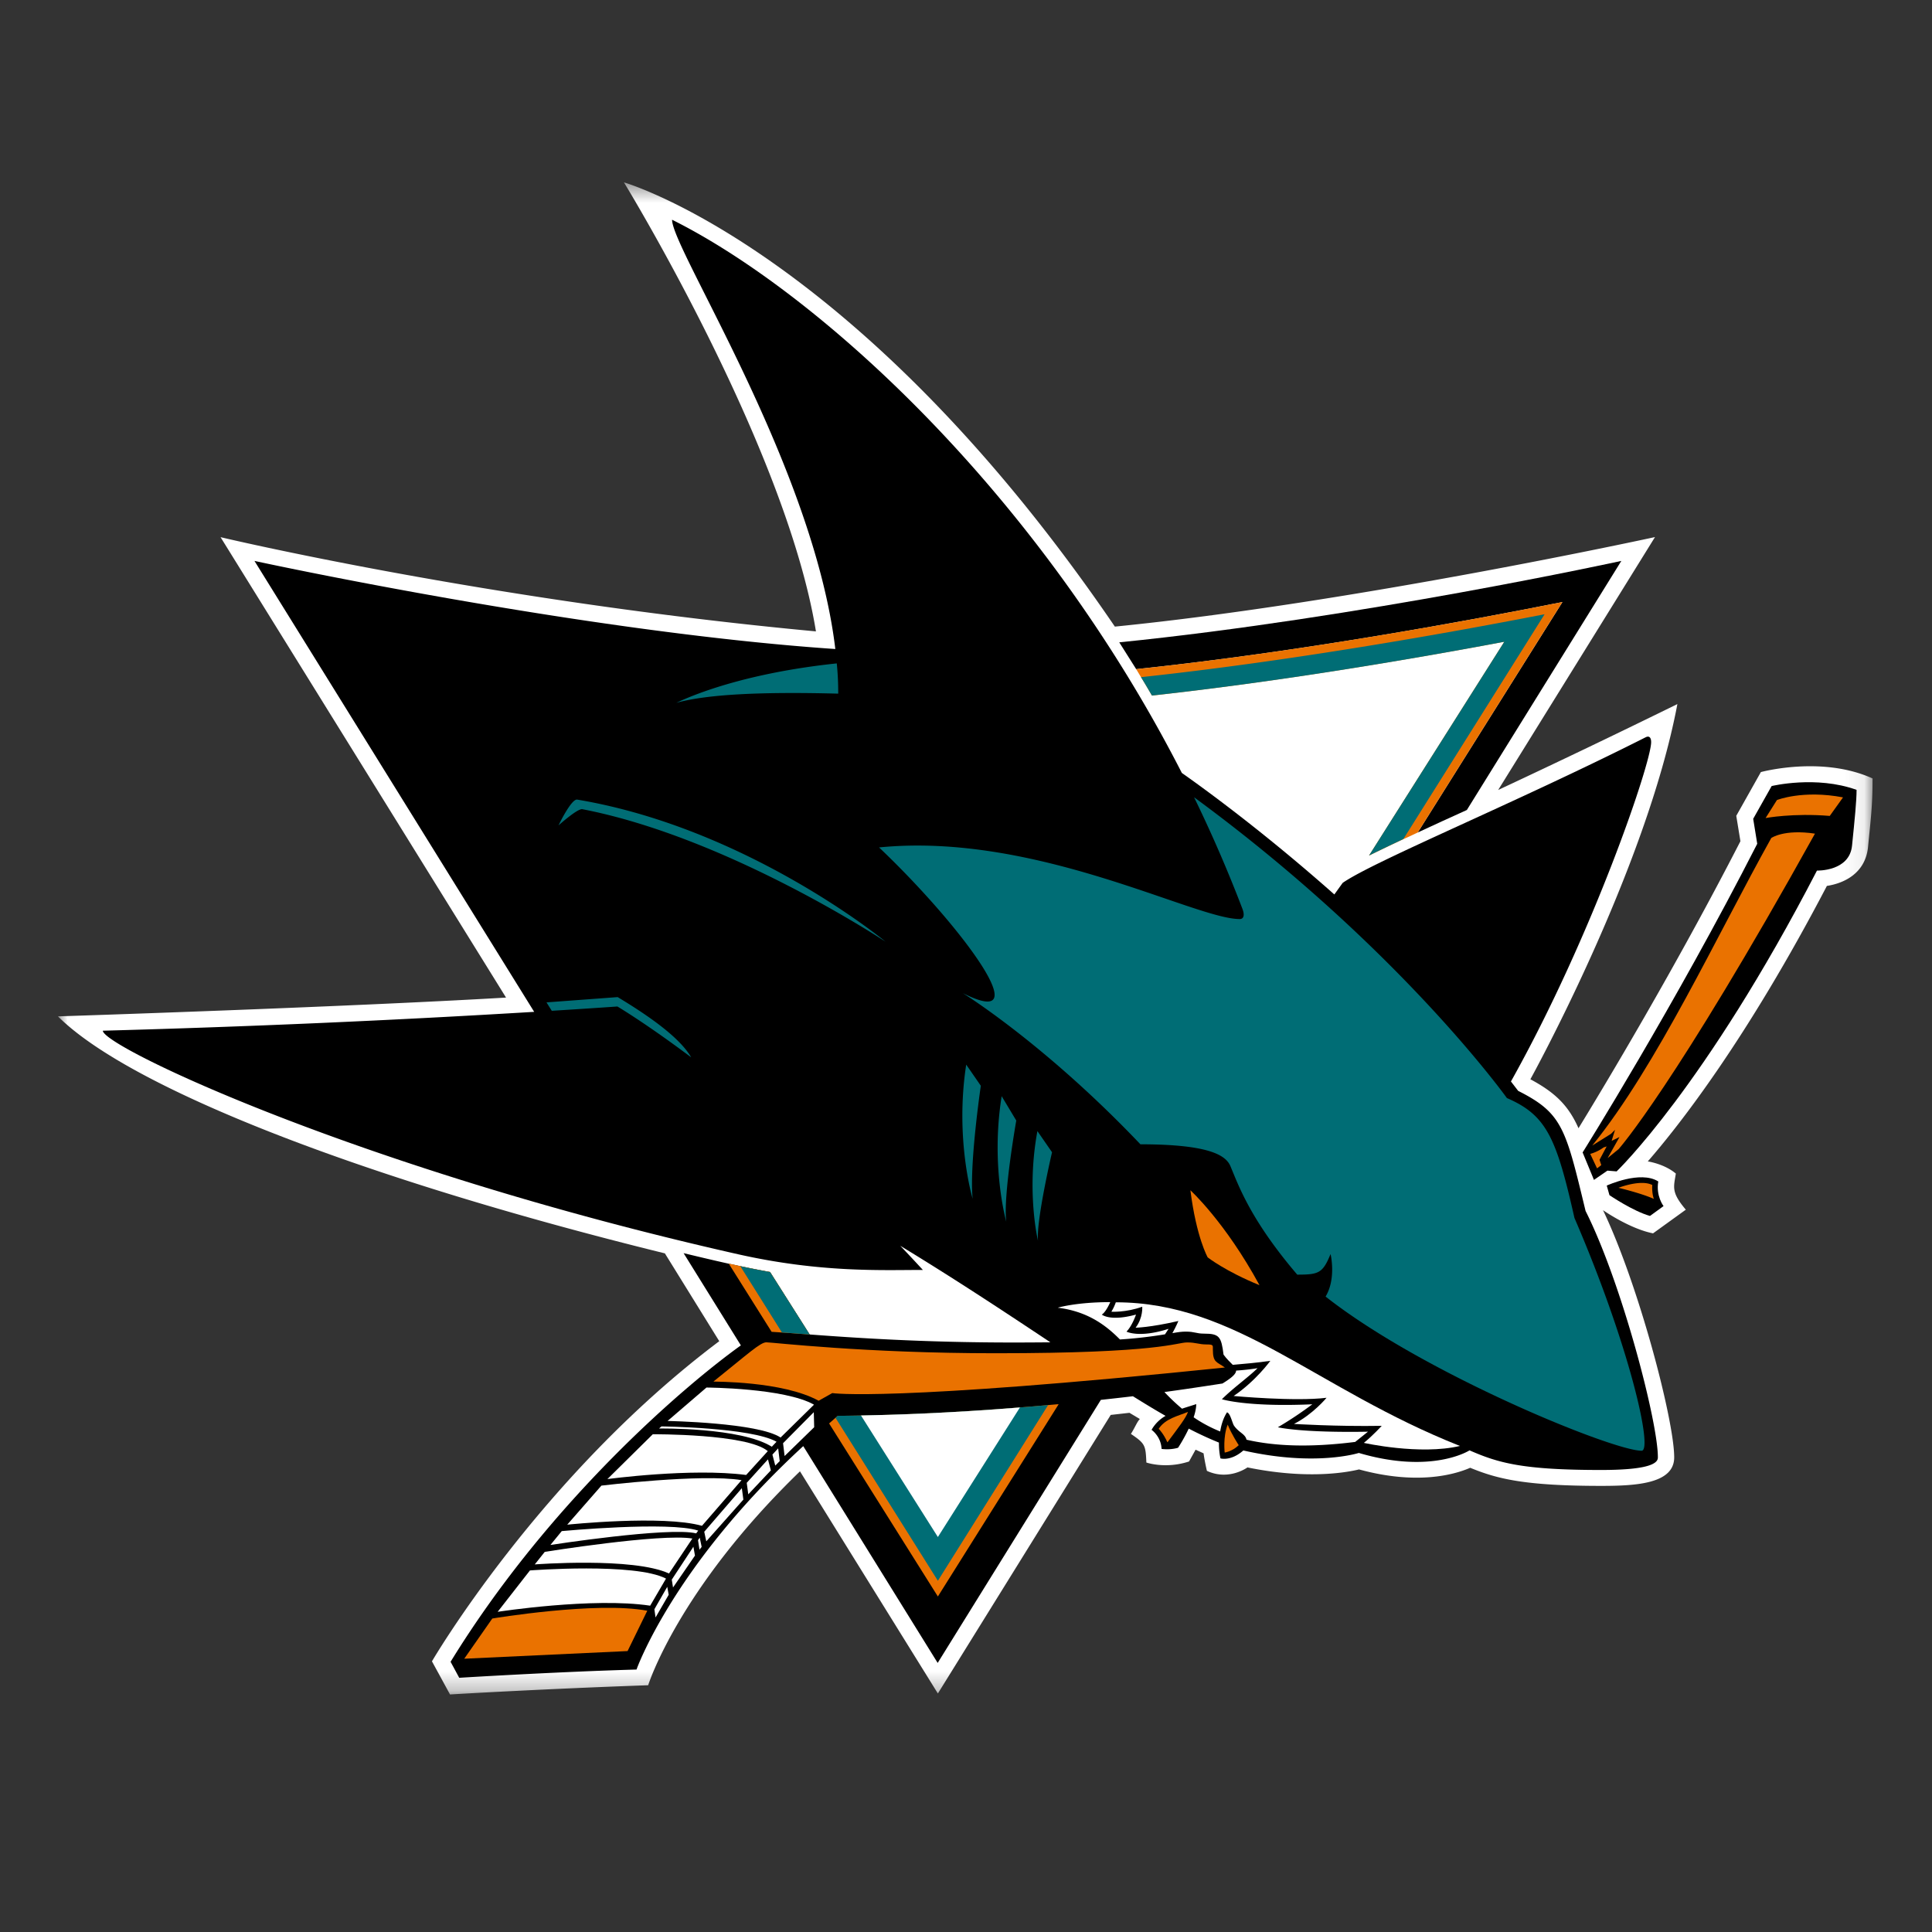
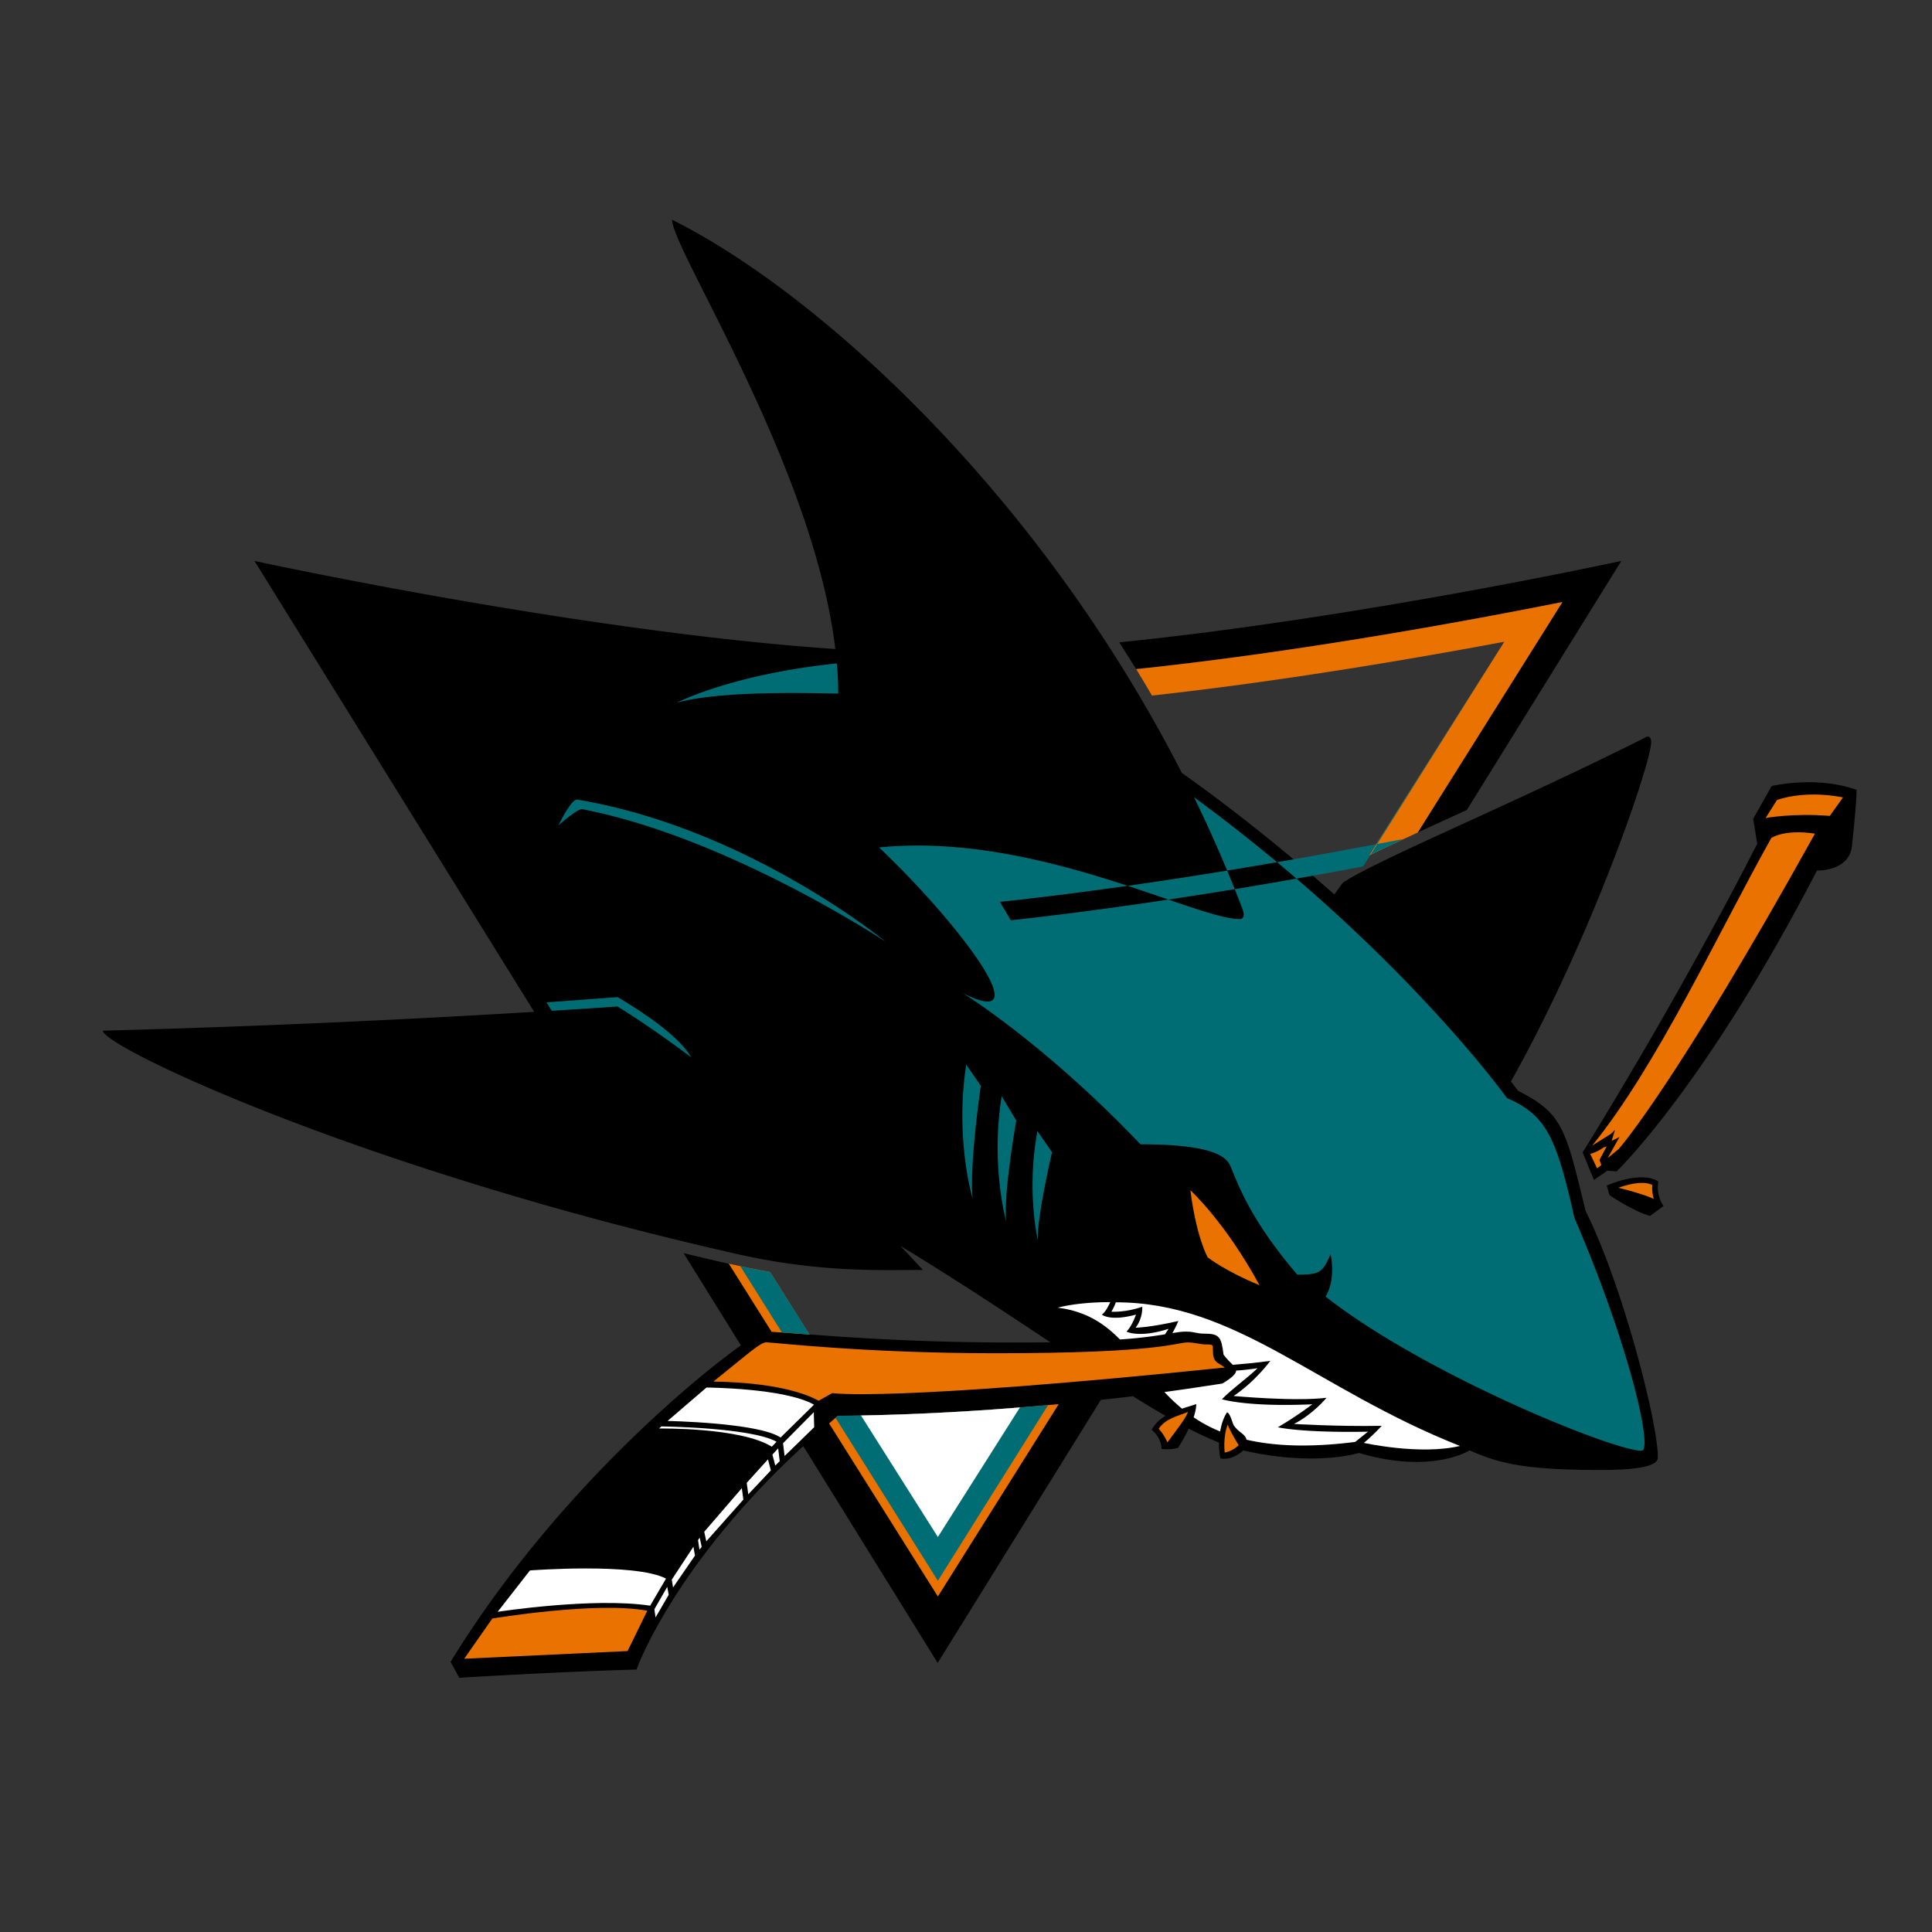
<svg xmlns="http://www.w3.org/2000/svg" fill="none" id="team-logo-san-jose-sharks" viewBox="0 0 100 100">
  <rect x="0" y="0" width="100" height="100" fill="#333333" stroke="none" />
  <mask id="a" style="mask-type:luminance" maskUnits="userSpaceOnUse" x="3" y="9" width="94" height="79">
-     <path fill-rule="evenodd" clip-rule="evenodd" d="M3 9.44h93.922v78.265H3V9.44Z" fill="#fff" />
-   </mask>
+     </mask>
  <g mask="url(#a)">
    <path fill-rule="evenodd" clip-rule="evenodd" d="m91.143 39.962-1.274 2.265.215 1.314c-3.382 6.588-7.062 12.704-8.381 14.856-.512-1.155-1.183-1.835-2.491-2.534 0 0 5.988-10.83 7.609-19.42a534.195 534.195 0 0 1-9.276 4.446l8.117-13.09s-15.607 3.405-27.957 4.634C44.395 12.89 32.295 9.44 32.295 9.44s8.386 13.68 9.938 23.241c-16.97-1.58-30.817-4.877-30.817-4.877l14.777 23.831C17.548 52.14 3 52.607 3 52.607c3.705 3.697 15.637 8.382 31.414 12.267l2.815 4.546c-9.276 6.969-14.871 16.57-14.871 16.57l.935 1.715s4.605-.278 10.256-.477c0 0 1.537-4.952 7.858-11.072l7.137 11.499 8.947-14.419.97-.109.537.322c-.144.145-.248.432-.462.77.742.505.76.584.8 1.481 0 0 .984.348 2.209-.054l.338-.61.413.188c.06.431.173.907.173.907 1.139.53 2.099-.178 2.099-.178 3.034.624 5.093.272 5.775.104 3.004.822 4.954.267 5.754-.085 1.383.57 2.81.937 6.78.937 1.83 0 3.779-.114 3.779-1.477 0-1.909-1.83-8.917-3.685-12.794 0 0 1.362.957 2.59 1.2l1.697-1.225c-.771-.906-.627-1.164-.517-1.869-.607-.51-1.452-.629-1.452-.629 1.655-1.903 5.127-6.33 9.27-14.26.876-.134 1.99-.64 2.13-2.012.144-1.487.234-2.132.234-3.55-2.622-1.193-5.78-.33-5.78-.33Z" fill="#fff" />
  </g>
  <path fill-rule="evenodd" clip-rule="evenodd" d="m80.872 31.16-7.49 11.93c.815-.382 1.681-.773 2.542-1.165l7.996-12.892s-13.597 2.965-25.987 4.214c.294.462.583.922.876 1.388 8.5-.893 17.368-2.533 22.064-3.475Z" fill="#000" />
  <path fill-rule="evenodd" clip-rule="evenodd" d="M82.07 62.684c-1.034-4.288-1.198-5.066-3.49-6.221l-.374-.486c4.213-7.52 7.257-16.49 7.257-17.561 0-.262-.115-.337-.278-.258-6.7 3.385-14.056 6.404-15.688 7.539l-.432.6c-3.611-3.202-6.7-5.453-7.893-6.29-7.49-14.651-18.98-24.947-26.386-28.634 0 1.53 7.326 12.773 8.45 22.22-13.254-.902-30.065-4.56-30.065-4.56l14.478 23.34a669.24 669.24 0 0 1-22.326.976c0 .824 13.275 7.148 32.875 11.57 4.292.966 7.48.813 9.57.813a97.495 97.495 0 0 0-1.169-1.25c2.84 1.725 5.436 3.445 7.77 4.996-.588.005-1.23.01-1.93.01-4.716 0-8.277-.248-10.53-.416l-2.05-3.232a48.455 48.455 0 0 1-1.541-.303c-.2-.043-.399-.089-.597-.128-.896-.198-1.75-.406-2.338-.546l2.964 4.774c-2.775 1.983-9.877 7.996-15.025 16.377l.448.828s4.973-.308 9.176-.427c0 0 1.884-5.358 8.63-11.564l6.958 11.222 8.446-13.616c.541-.059 1.098-.12 1.66-.188.582.362 1.149.709 1.69 1.016-.302.17-.554.421-.725.723 0 0 .487.333.518.987 0 0 .417.07.855-.06 0 0 .298-.45.551-.99.51.265 1.03.507 1.563.723-.005.47.079.818.079.818s.532.163 1.184-.41c3.74.851 5.978.128 5.978.128 3.8 1.12 5.73-.134 5.73-.134 1.487.65 2.73 1.016 6.803 1.016 2.214 0 2.945-.269 2.945-.64.02-1.778-1.86-9.03-3.74-12.763v.001Z" fill="#000" />
  <path fill-rule="evenodd" clip-rule="evenodd" d="m91.7 40.686-.955 1.695.209 1.293c-4.278 8.387-9.038 15.976-9.038 15.976l.587 1.422.696-.48.477.039s4.561-4.347 10.37-15.57c0 0 1.687.056 1.816-1.298.14-1.373.234-2.33.234-2.88-2.099-.757-4.397-.197-4.397-.197Zm-8.535 20.68.14.495s1.213.828 2.098 1.076l.702-.51s-.403-.516-.273-1.275c-.927-.589-2.667.214-2.667.214Z" fill="#000" />
  <path fill-rule="evenodd" clip-rule="evenodd" d="M66.14 73.876a19.17 19.17 0 0 0 1.786-1.19c-3.403.15-4.681-.262-4.681-.262.607-.605 1.363-1.13 1.845-1.607-.363.06-.741.1-1.109.125-.004.162-.189.351-.706.668-1.02.158-2.02.308-3.004.442.285.305.589.593.91.862.228-.08.478-.149.736-.238 0 .203-.054.446-.134.683.404.278.86.526 1.373.734.055-.332.155-.684.354-.991.174.05.268.545.362.69.255.366.583.425.647.727 1.428.328 3.233.417 5.625.115l.662-.53c-3.492.063-4.666-.23-4.666-.23v.002Zm-5.654-5.096c-1.527.491-2.179.144-2.179.144.298-.302.492-.882.492-.882-1.348.371-1.77 0-1.77 0 .218-.129.437-.644.437-.644-1.757 0-2.716.288-2.716.288 1.458.183 2.408.822 3.218 1.645a23.773 23.773 0 0 0 2.333-.267l.183-.283h.002Z" fill="#fff" />
  <path fill-rule="evenodd" clip-rule="evenodd" d="m27.43 81.286-1.671 2.141s4.934-.763 7.894-.317l.82-1.402c-1.616-.838-7.043-.422-7.043-.422Zm30.096-13.392s.741.05 1.596-.258c0 0 .05.57-.343 1.085 0 0 .726-.004 2.214-.347 0 0-.125.302-.31.63.27-.05.474-.08.688-.08.482 0 .537.105.954.105.791 0 .89.162 1.005 1.085.165.233.344.39.478.53.587-.05 1.263-.109 1.945-.208 0 0-.756 1.046-1.9 1.82 0 0 3.168.296 4.809.093 0 0-.706.858-1.686 1.353 0 0 2.188.139 4.541.099 0 0-.463.51-.925.882 0 0 2.904.65 4.973.159-7.465-2.959-11.568-7.435-17.81-7.435-.059.17-.136.333-.23.486Z" fill="#fff" />
-   <path fill-rule="evenodd" clip-rule="evenodd" d="m33.787 74.238-2.348 2.319s4.327-.585 7.182-.213l1.12-1.234c-1.07-.907-5.954-.873-5.954-.873v.001Zm-2.657 2.656-1.77 2.023s4.939-.516 6.974.059l2.048-2.364c-2.078-.342-7.251.283-7.251.283Zm-2.053 2.355-.587.718s6.102-.946 7.545-.6l.104-.143c-1.512-.495-7.063.025-7.063.025h.001Zm-.88 1.075-.518.65s5.098-.388 6.948.47l1.21-1.81c-1.647-.272-7.64.69-7.64.69Z" fill="#fff" />
  <path fill-rule="evenodd" clip-rule="evenodd" d="m34.234 73.832-.124.108s4.223-.07 5.839.942l.244-.258c-1.308-.739-5.958-.793-5.958-.793Z" fill="#fff" />
  <path fill-rule="evenodd" clip-rule="evenodd" d="m40.531 74.699.08.664 1.531-1.491-.02-.778-1.59 1.605Zm-.551.59.148.57.23-.233-.08-.66-.298.323Zm-1.329 1.462.08.595 1.168-1.24-.149-.57-1.099 1.215Zm-2.199 2.533.105.495 1.92-2.16-.08-.591-1.945 2.255Zm-.322.436.075.49.113-.143-.099-.476-.09.129Zm-1.359 2.042.065.406 1.135-1.65-.08-.46-1.12 1.704Zm-.9 1.531.06.427.681-1.175-.075-.411-.666 1.16Zm2.696-11.474-2.014 1.73s4.696.084 5.85.857l1.73-1.7c-1.522-.866-5.566-.887-5.566-.887Z" fill="#fff" />
  <path fill-rule="evenodd" clip-rule="evenodd" d="m91.974 41.41-.587.932s1.422-.268 3.321-.11l.687-.96c-2.089-.398-3.421.138-3.421.138Zm-.294 1.967c-2.824 5.061-5.91 11.772-9.266 15.916l.97-.605.209-.208-.175.57.408-.198-.616 1.09.572-.467s2.88-3.221 10.16-16.326c-1.616-.243-2.263.228-2.263.228h.001ZM33.504 83.372c-2.622-.5-8.023.402-8.023.402l-1.452 2.081 8.454-.396 1.02-2.087Zm8.868-10.869.706-.397s2.91.47 20.322-1.324c-.418-.301-.622-.242-.622-.931 0-.224.035-.263-.338-.263-.383 0-.542-.104-.99-.104-.562 0-1.388.56-9.922.56-6.79 0-11.544-.566-11.862-.566-.31 0-.925.575-2.74 2.032 0 .01 3.576-.034 5.446.992v.001Zm19.243-10.895c.308 2.439.895 3.474.895 3.474s.925.724 2.681 1.438c-1.775-3.271-3.576-4.912-3.576-4.912Zm1.775 13.576s.384-.05.727-.381c0 0-.364-.55-.572-1.066-.254.644-.155 1.447-.155 1.447Zm-2.964-.53c.576-.773.964-1.269 1.064-1.576-.512.218-1.163.337-1.517.877 0-.004.253.248.452.7v-.001Z" fill="#EA7200" />
  <path fill-rule="evenodd" clip-rule="evenodd" d="M39.86 65.836a47.36 47.36 0 0 1-1.542-.302c-.199-.044-.398-.09-.597-.128l2.218 3.529c.155.01.329.02.528.035.398.024.88.064 1.437.104l-2.044-3.237Zm32.786-22.404c.247-.11.493-.225.736-.342l7.49-11.93c-4.69.937-13.562 2.582-22.063 3.474.086.14.165.277.25.416.194.313.378.63.567.953 6.574-.724 13.314-1.864 18.237-2.786l-7.002 11.068c.532-.258 1.134-.55 1.785-.852ZM54.248 72.727c-.502.044-.983.088-1.461.122-2.738.223-5.48.363-8.227.418-.766.015-1.194.015-1.194.015-.044.034-.075.069-.119.103-.115.1-.219.194-.333.292l5.63 8.957 6.252-9.952c-.184.009-.363.03-.547.044Zm31.275-11.391c-.597-.309-1.751.144-1.751.144s1.169.277 1.83.574c.005.006-.11-.267-.08-.718Zm-2.527-1.943s-.27.218-.686.332l.353.749.219-.169-.09-.273.368-.693-.165.054Z" fill="#EA7200" />
-   <path fill-rule="evenodd" clip-rule="evenodd" d="M45.834 48.74s-7.124-5.878-15.971-7.355c-.318 0-.955 1.338-.955 1.338s.935-.842 1.218-.842c7.57 1.457 15.708 6.86 15.708 6.86Zm4.177 6.365c-.596 3.861.333 6.944.333 6.944-.18-1.755.423-5.85.423-5.85l-.756-1.094Zm1.835 1.636c-.582 3.613.239 6.498.239 6.498-.174-1.328.517-5.24.517-5.24l-.755-1.258Zm1.85 1.804c-.582 3.147.03 5.675.03 5.675-.098-1.051.727-4.58.727-4.58l-.757-1.095Zm-21.74-6.449s1.448.853 3.82 2.632c-.582-1.006-2.119-2.102-3.805-3.118l-3.685.273.274.436c1.119-.07 2.257-.143 3.396-.223Zm46.041 4.739s-5.54-7.752-16.193-15.57a70.814 70.814 0 0 1 2.507 5.785c.104.278.09.52-.145.52-2.338 0-10.574-4.515-18.666-3.707 4.203 3.99 8.385 9.587 4.332 7.54 0 0 4.228 2.602 9.196 7.826 3.7 0 4.44.62 4.66 1.134.418.992 1.03 2.767 3.457 5.612 1.114 0 1.318-.075 1.725-1.066 0 0 .304 1.27-.258 2.201 5.053 3.98 14.861 7.98 16.358 7.98.607 0-.637-5.472-3.477-12.05-.935-4.148-1.442-5.318-3.496-6.205ZM43.386 35.903c0-.515-.02-1.035-.075-1.566-4.55.48-7.271 1.552-8.306 2.042 1.592-.446 4.431-.58 8.381-.476Zm34.477-2.686L70.86 44.284c.527-.262 1.134-.55 1.78-.858l7.307-11.632c-4.62.901-12.887 2.398-20.89 3.256.195.312.379.63.567.952 6.58-.719 13.315-1.858 18.239-2.785h-.001ZM40.472 68.969c.397.024.88.064 1.436.104L39.86 65.84a49.607 49.607 0 0 1-1.541-.302l2.153 3.43Zm12.314 3.88c-3.735.303-6.68.388-8.226.417-.767.015-1.194.015-1.194.015-.044.035-.075.07-.12.104l5.298 8.436 5.705-9.094c-.498.043-.986.087-1.463.122Z" fill="#006D75" />
+   <path fill-rule="evenodd" clip-rule="evenodd" d="M45.834 48.74s-7.124-5.878-15.971-7.355c-.318 0-.955 1.338-.955 1.338s.935-.842 1.218-.842c7.57 1.457 15.708 6.86 15.708 6.86Zm4.177 6.365c-.596 3.861.333 6.944.333 6.944-.18-1.755.423-5.85.423-5.85l-.756-1.094Zm1.835 1.636c-.582 3.613.239 6.498.239 6.498-.174-1.328.517-5.24.517-5.24l-.755-1.258Zm1.85 1.804c-.582 3.147.03 5.675.03 5.675-.098-1.051.727-4.58.727-4.58l-.757-1.095Zm-21.74-6.449s1.448.853 3.82 2.632c-.582-1.006-2.119-2.102-3.805-3.118l-3.685.273.274.436c1.119-.07 2.257-.143 3.396-.223Zm46.041 4.739s-5.54-7.752-16.193-15.57a70.814 70.814 0 0 1 2.507 5.785c.104.278.09.52-.145.52-2.338 0-10.574-4.515-18.666-3.707 4.203 3.99 8.385 9.587 4.332 7.54 0 0 4.228 2.602 9.196 7.826 3.7 0 4.44.62 4.66 1.134.418.992 1.03 2.767 3.457 5.612 1.114 0 1.318-.075 1.725-1.066 0 0 .304 1.27-.258 2.201 5.053 3.98 14.861 7.98 16.358 7.98.607 0-.637-5.472-3.477-12.05-.935-4.148-1.442-5.318-3.496-6.205ZM43.386 35.903c0-.515-.02-1.035-.075-1.566-4.55.48-7.271 1.552-8.306 2.042 1.592-.446 4.431-.58 8.381-.476Zm34.477-2.686L70.86 44.284c.527-.262 1.134-.55 1.78-.858c-4.62.901-12.887 2.398-20.89 3.256.195.312.379.63.567.952 6.58-.719 13.315-1.858 18.239-2.785h-.001ZM40.472 68.969c.397.024.88.064 1.436.104L39.86 65.84a49.607 49.607 0 0 1-1.541-.302l2.153 3.43Zm12.314 3.88c-3.735.303-6.68.388-8.226.417-.767.015-1.194.015-1.194.015-.044.035-.075.07-.12.104l5.298 8.436 5.705-9.094c-.498.043-.986.087-1.463.122Z" fill="#006D75" />
  <path fill-rule="evenodd" clip-rule="evenodd" d="m48.544 79.556 4.247-6.706c-3.735.302-6.68.387-8.226.416l3.979 6.29Z" fill="#fff" />
</svg>